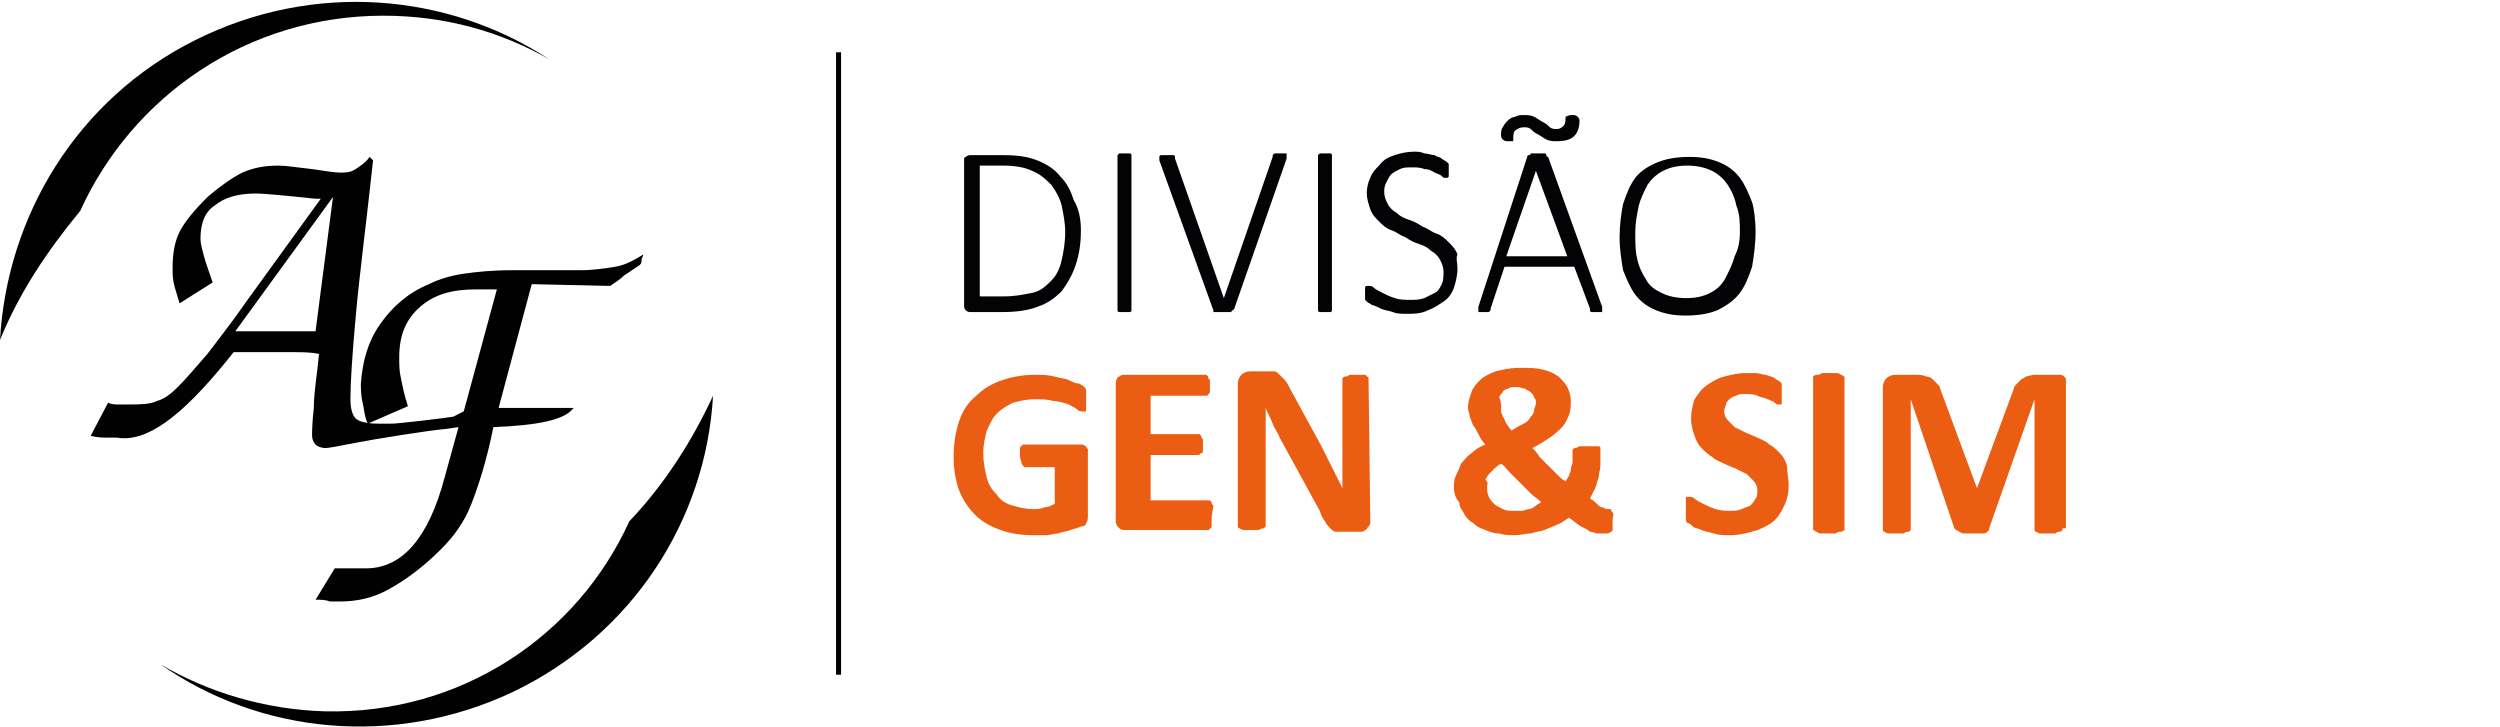
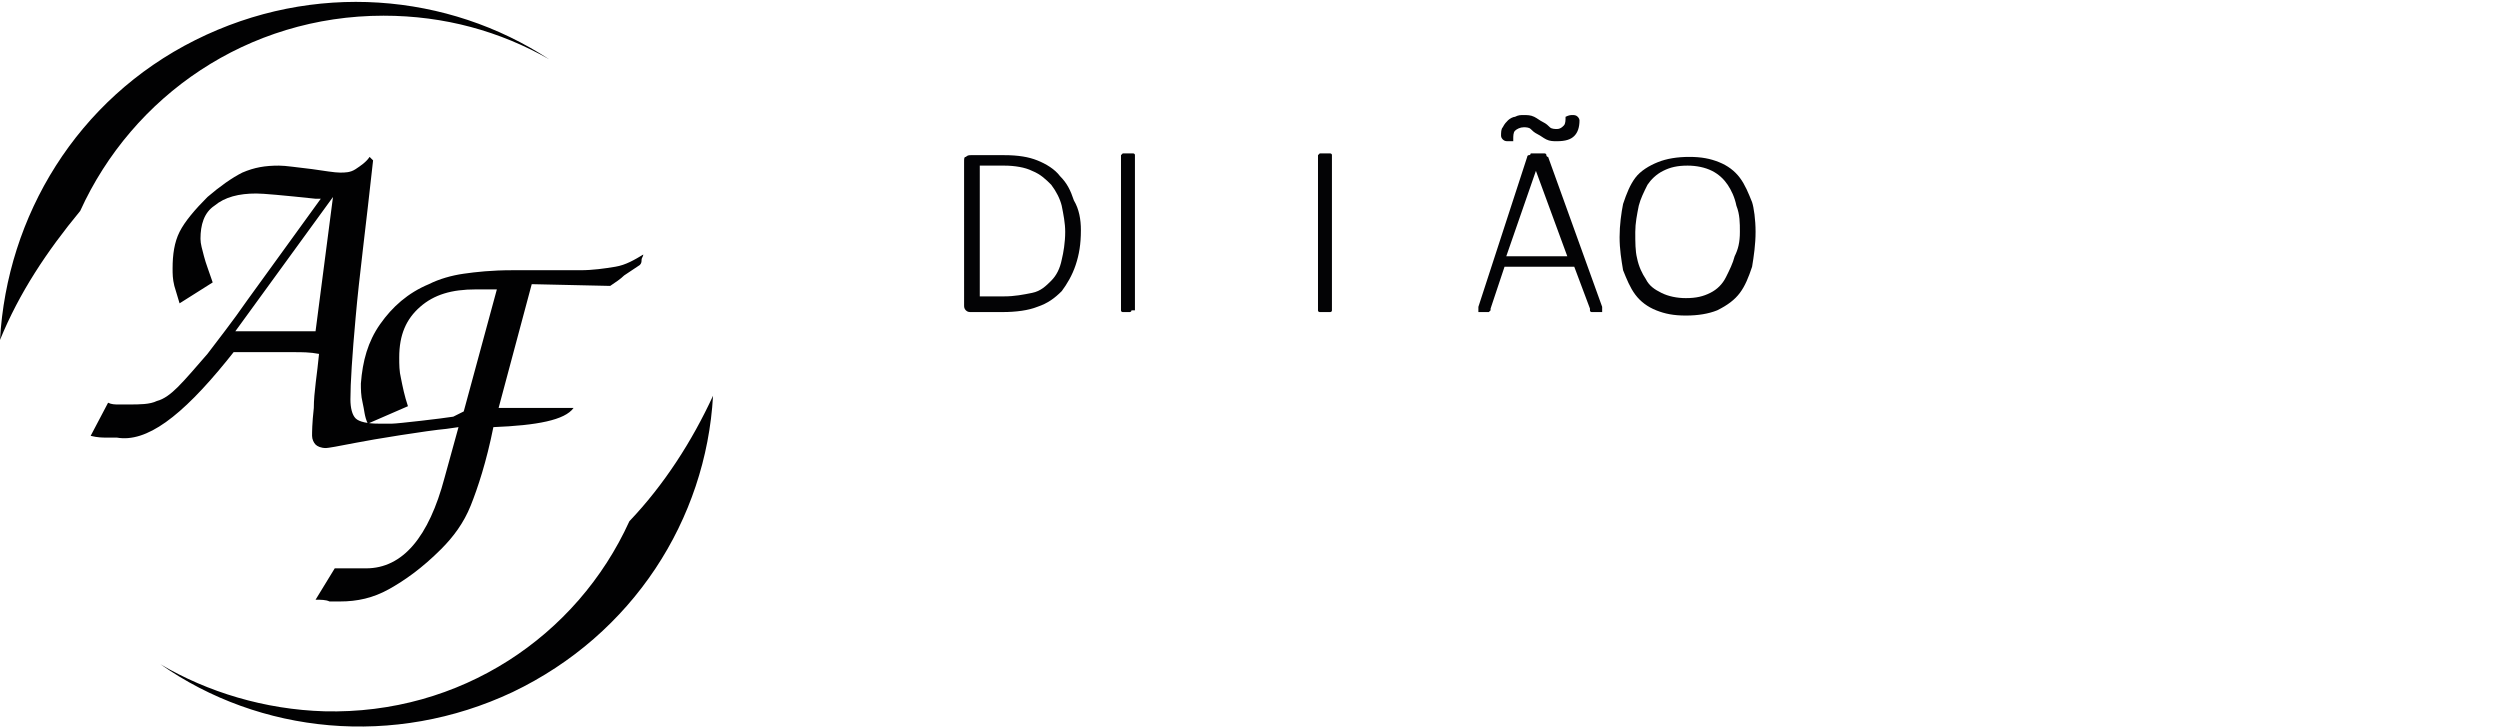
<svg xmlns="http://www.w3.org/2000/svg" xmlns:xlink="http://www.w3.org/1999/xlink" version="1.1" id="Layer_1" x="0px" y="0px" viewBox="0 0 143.4 41.7" enable-background="new 0 0 143.4 41.7" xml:space="preserve">
  <g>
    <g>
      <g>
        <defs>
          <rect id="SVGID_1_" y="0.1" width="119.3" height="41.6" />
        </defs>
        <clipPath id="SVGID_2_">
          <use xlink:href="#SVGID_1_" overflow="visible" />
        </clipPath>
        <path clip-path="url(#SVGID_2_)" fill="#010102" d="M22,0.9c3.5,0,6.7,0.9,9.5,2.5l0,0C25.7-0.4,18-1.1,11.2,2.3S0.4,12.4,0,19.5     c1.1-2.7,2.7-5.1,4.6-7.4C7.6,5.5,14.2,0.9,22,0.9" />
      </g>
      <g>
        <defs>
          <rect id="SVGID_3_" y="0.1" width="119.3" height="41.6" />
        </defs>
        <clipPath id="SVGID_4_">
          <use xlink:href="#SVGID_3_" overflow="visible" />
        </clipPath>
        <path clip-path="url(#SVGID_4_)" fill="#010102" d="M18.6,40.8c-3.4-0.1-6.7-1.1-9.4-2.7l0,0c5.7,4,13.4,4.8,20.2,1.6     c6.9-3.3,11.1-9.9,11.5-17c-1.2,2.6-2.8,5.1-4.8,7.2C33.1,36.5,26.4,41,18.6,40.8" />
      </g>
      <g>
        <defs>
          <rect id="SVGID_5_" y="0.1" width="119.3" height="41.6" />
        </defs>
        <clipPath id="SVGID_6_">
          <use xlink:href="#SVGID_5_" overflow="visible" />
        </clipPath>
        <path clip-path="url(#SVGID_6_)" fill="#010102" d="M13,20.7l0.4-0.5h0.3c0.1,0,0.3,0,0.7,0c0.4,0,0.7,0,0.9,0h0.6     c0.3,0,0.6,0,1,0s0.9,0,1.4,0.1c-0.1,1.1-0.3,2.2-0.3,3.1c-0.1,0.9-0.1,1.4-0.1,1.6s0.1,0.4,0.2,0.5s0.3,0.2,0.6,0.2     c0.1,0,0.7-0.1,1.7-0.3c1-0.2,4.1-0.7,5.2-0.8l0.7-0.1l-0.8,2.9l0,0c-0.9,3.4-2.4,5.2-4.5,5.2c-0.2,0-0.4,0-0.7,0h-1.1l-1.1,1.8     c0.3,0,0.6,0,0.8,0.1c0.2,0,0.4,0,0.6,0c1,0,1.9-0.2,2.8-0.7s1.9-1.2,3-2.3C26,30.8,26.6,30,27,29s0.9-2.5,1.3-4.5l0,0     c2.5-0.1,4.1-0.4,4.6-1.1h-4.3l1.9-7.1l4.5,0.1c0.3-0.2,0.6-0.4,0.8-0.6c0.3-0.2,0.6-0.4,0.9-0.6c0.1-0.1,0.1-0.2,0.1-0.3     s0.1-0.2,0.1-0.3c-0.5,0.3-1,0.6-1.6,0.7c-0.6,0.1-1.3,0.2-2,0.2c-0.6,0-1.4,0-2.2,0c-0.9,0-1.4,0-1.7,0c-1.2,0-2.1,0.1-2.8,0.2     c-0.7,0.1-1.4,0.3-2,0.6c-1.2,0.5-2.1,1.3-2.8,2.3s-1,2.1-1.1,3.4c0,0.3,0,0.7,0.1,1.1s0.1,0.8,0.3,1.2l2.3-1     c-0.2-0.6-0.3-1.1-0.4-1.6c-0.1-0.4-0.1-0.8-0.1-1.2c0-1.3,0.4-2.2,1.2-2.9c0.8-0.7,1.8-1,3.2-1c0.2,0,0.3,0,0.5,0s0.4,0,0.7,0     l-1.9,7L26,23.9c-0.6,0.1-3.2,0.4-3.5,0.4s-0.6,0-0.8,0c-0.6,0-1.1-0.1-1.3-0.3c-0.2-0.2-0.3-0.6-0.3-1.1c0-0.9,0.1-2.5,0.3-4.7     c0.2-2.3,0.6-5.3,1-9L21.2,9c-0.2,0.3-0.5,0.5-0.8,0.7s-0.6,0.2-0.9,0.2s-0.9-0.1-1.6-0.2C17,9.6,16.4,9.5,16,9.5     c-0.8,0-1.4,0.1-2.1,0.4c-0.6,0.3-1.3,0.8-2,1.4c-0.7,0.7-1.3,1.4-1.6,2c-0.3,0.6-0.4,1.3-0.4,2.1c0,0.3,0,0.6,0.1,1     c0.1,0.3,0.2,0.7,0.3,1l1.9-1.2c-0.2-0.6-0.4-1.1-0.5-1.5s-0.2-0.7-0.2-1c0-0.8,0.2-1.5,0.8-1.9c0.6-0.5,1.4-0.7,2.4-0.7     c0.4,0,1.5,0.1,3.4,0.3h0.3l-4.2,5.8c-0.9,1.3-1.7,2.3-2.3,3.1c-0.7,0.8-1.2,1.4-1.7,1.9C9.8,22.6,9.4,22.9,9,23     c-0.4,0.2-1,0.2-1.6,0.2c-0.2,0-0.4,0-0.6,0s-0.4,0-0.6-0.1l-1,1.9c0.4,0.1,0.7,0.1,0.9,0.1c0.2,0,0.4,0,0.6,0     C8.4,25.4,10.4,23.9,13,20.7 M19.1,11.3l-1,7.7h-4.6L19.1,11.3z" />
      </g>
    </g>
    <g>
      <path fill="#030305" d="M62,13.2c0,0.8-0.1,1.4-0.3,2c-0.2,0.6-0.5,1.1-0.8,1.5c-0.4,0.4-0.8,0.7-1.4,0.9c-0.5,0.2-1.2,0.3-2,0.3    h-1.8c-0.1,0-0.2,0-0.3-0.1c-0.1-0.1-0.1-0.2-0.1-0.3V9.3c0-0.2,0-0.3,0.1-0.3c0.1-0.1,0.2-0.1,0.3-0.1h1.9c0.8,0,1.4,0.1,1.9,0.3    s1,0.5,1.3,0.9c0.4,0.4,0.6,0.8,0.8,1.4C61.9,12,62,12.6,62,13.2z M61.1,13.3c0-0.5-0.1-1-0.2-1.5c-0.1-0.4-0.3-0.8-0.6-1.2    c-0.3-0.3-0.6-0.6-1.1-0.8c-0.4-0.2-1-0.3-1.6-0.3h-1.4V17h1.4c0.6,0,1.1-0.1,1.6-0.2s0.8-0.4,1.1-0.7c0.3-0.3,0.5-0.7,0.6-1.2    C61,14.5,61.1,13.9,61.1,13.3z" />
-       <path fill="#030305" d="M64.9,17.8L64.9,17.8c0,0.1-0.1,0.1-0.1,0.1h-0.1c-0.1,0-0.1,0-0.2,0s-0.1,0-0.2,0s-0.1,0-0.1,0    s-0.1,0-0.1-0.1c0,0,0,0,0-0.1V9V8.9c0,0,0,0,0.1-0.1h0.1c0.1,0,0.1,0,0.2,0s0.2,0,0.2,0c0.1,0,0.1,0,0.1,0s0.1,0,0.1,0.1    c0,0,0,0,0,0.1V17.8z" />
-       <path fill="#030305" d="M70.8,17.7C70.8,17.8,70.7,17.8,70.8,17.7c-0.1,0.1-0.1,0.1-0.2,0.2c0,0-0.1,0-0.2,0s-0.1,0-0.2,0    s-0.1,0-0.2,0h-0.1h-0.1h-0.1c0,0,0,0-0.1,0c0,0,0,0,0-0.1l-3.1-8.6c0-0.1,0-0.1,0-0.2c0,0,0-0.1,0.1-0.1h0.1c0.1,0,0.2,0,0.3,0    c0.1,0,0.2,0,0.2,0c0.1,0,0.1,0,0.1,0s0.1,0,0.1,0.1v0.1l2.8,8l0,0L73,9V8.9c0,0,0,0,0.1-0.1h0.1c0.1,0,0.1,0,0.2,0s0.2,0,0.3,0    c0.1,0,0.1,0,0.1,0v0.1c0,0,0,0.1,0,0.2L70.8,17.7z" />
+       <path fill="#030305" d="M64.9,17.8L64.9,17.8c0,0.1-0.1,0.1-0.1,0.1h-0.1s-0.1,0-0.2,0s-0.1,0-0.1,0    s-0.1,0-0.1-0.1c0,0,0,0,0-0.1V9V8.9c0,0,0,0,0.1-0.1h0.1c0.1,0,0.1,0,0.2,0s0.2,0,0.2,0c0.1,0,0.1,0,0.1,0s0.1,0,0.1,0.1    c0,0,0,0,0,0.1V17.8z" />
      <path fill="#030305" d="M76.4,17.8L76.4,17.8c0,0.1-0.1,0.1-0.1,0.1h-0.1c-0.1,0-0.1,0-0.2,0s-0.1,0-0.2,0s-0.1,0-0.1,0    s-0.1,0-0.1-0.1c0,0,0,0,0-0.1V9V8.9c0,0,0,0,0.1-0.1h0.1c0,0,0.1,0,0.2,0s0.2,0,0.2,0c0.1,0,0.1,0,0.1,0s0.1,0,0.1,0.1    c0,0,0,0,0,0.1V17.8z" />
-       <path fill="#030305" d="M83.6,15.4c0,0.4-0.1,0.8-0.2,1.1c-0.1,0.3-0.3,0.6-0.6,0.8c-0.3,0.2-0.6,0.4-0.9,0.5    C81.5,18,81.1,18,80.7,18c-0.3,0-0.6,0-0.8-0.1c-0.3-0.1-0.5-0.1-0.7-0.2s-0.4-0.2-0.5-0.2c-0.1-0.1-0.2-0.1-0.3-0.2    c-0.1-0.1-0.1-0.1-0.1-0.2s0-0.2,0-0.3c0-0.1,0-0.1,0-0.2s0-0.1,0-0.1s0-0.1,0.1-0.1h0.1c0.1,0,0.2,0,0.3,0.1    c0.1,0.1,0.3,0.2,0.5,0.3c0.2,0.1,0.4,0.2,0.7,0.3c0.3,0.1,0.6,0.1,0.9,0.1s0.5,0,0.8-0.1c0.2-0.1,0.4-0.2,0.6-0.3    s0.3-0.3,0.4-0.5s0.1-0.5,0.1-0.7c0-0.3-0.1-0.5-0.2-0.7s-0.3-0.4-0.5-0.5c-0.2-0.2-0.4-0.3-0.7-0.4c-0.3-0.1-0.5-0.2-0.8-0.4    c-0.3-0.1-0.5-0.3-0.8-0.4c-0.3-0.1-0.5-0.3-0.7-0.5s-0.4-0.4-0.5-0.7s-0.2-0.6-0.2-0.9c0-0.4,0.1-0.7,0.2-0.9    c0.1-0.3,0.3-0.5,0.5-0.7C79.4,9.1,79.7,9,80,8.9s0.7-0.2,1.1-0.2c0.2,0,0.4,0,0.6,0.1c0.2,0,0.4,0.1,0.6,0.1    C82.4,9,82.6,9,82.7,9.1s0.2,0.1,0.3,0.2l0.1,0.1c0,0,0,0,0,0.1v0.1c0,0,0,0.1,0,0.2c0,0.1,0,0.1,0,0.2v0.1c0,0,0,0.1-0.1,0.1    c0,0,0,0-0.1,0s-0.1,0-0.2-0.1s-0.2-0.1-0.4-0.2c-0.2-0.1-0.3-0.2-0.6-0.2c-0.2-0.1-0.5-0.1-0.7-0.1c-0.3,0-0.5,0-0.7,0.1    s-0.4,0.2-0.5,0.3s-0.2,0.3-0.3,0.5c-0.1,0.2-0.1,0.4-0.1,0.5c0,0.3,0.1,0.5,0.2,0.7s0.3,0.4,0.5,0.5c0.2,0.2,0.4,0.3,0.7,0.4    c0.3,0.1,0.5,0.2,0.8,0.4c0.3,0.1,0.5,0.3,0.8,0.4c0.3,0.1,0.5,0.3,0.7,0.5s0.4,0.4,0.5,0.7C83.5,14.8,83.6,15.1,83.6,15.4z" />
      <path fill="#030305" d="M91.9,17.6c0,0.1,0,0.1,0,0.2v0.1h-0.1c-0.1,0-0.1,0-0.2,0s-0.2,0-0.2,0c-0.1,0-0.1,0-0.1,0    s-0.1,0-0.1-0.1v-0.1l-0.9-2.4h-4l-0.8,2.4v0.1c0,0,0,0-0.1,0.1h-0.1c-0.1,0-0.1,0-0.2,0s-0.2,0-0.2,0c-0.1,0-0.1,0-0.1,0v-0.1    c0,0,0-0.1,0-0.2L87.6,9c0,0,0-0.1,0.1-0.1c0,0,0.1,0,0.1-0.1c0,0,0.1,0,0.2,0s0.1,0,0.2,0s0.2,0,0.2,0c0.1,0,0.1,0,0.2,0    c0,0,0.1,0,0.1,0.1c0,0,0,0.1,0.1,0.1L91.9,17.6z M89.8,6.7C89.8,6.6,89.8,6.6,89.8,6.7c0.2-0.1,0.3-0.1,0.4-0.1    c0.1,0,0.2,0,0.3,0.1c0,0,0.1,0.1,0.1,0.2c0,0.4-0.1,0.7-0.3,0.9c-0.2,0.2-0.5,0.3-1,0.3c-0.2,0-0.4,0-0.6-0.1s-0.3-0.2-0.5-0.3    c-0.2-0.1-0.3-0.2-0.4-0.3c-0.1-0.1-0.3-0.1-0.4-0.1c-0.2,0-0.4,0.1-0.5,0.2S86.8,7.8,86.8,8v0.1c0,0,0,0-0.1,0h-0.1h-0.1    c-0.1,0-0.2,0-0.3-0.1c0,0-0.1-0.1-0.1-0.2c0-0.2,0-0.4,0.1-0.5c0.1-0.2,0.2-0.3,0.3-0.4s0.3-0.2,0.4-0.2c0.2-0.1,0.3-0.1,0.5-0.1    s0.4,0,0.6,0.1s0.3,0.2,0.5,0.3c0.2,0.1,0.3,0.2,0.4,0.3c0.1,0.1,0.3,0.1,0.4,0.1c0.2,0,0.3-0.1,0.4-0.2    C89.8,7.1,89.8,6.9,89.8,6.7z M88.1,9.8L88.1,9.8l-1.7,4.9h3.5L88.1,9.8z" />
      <path fill="#030305" d="M100.7,13.3c0,0.7-0.1,1.4-0.2,2c-0.2,0.6-0.4,1.1-0.7,1.5s-0.7,0.7-1.3,1c-0.5,0.2-1.1,0.3-1.8,0.3    c-0.7,0-1.2-0.1-1.7-0.3c-0.5-0.2-0.9-0.5-1.2-0.9c-0.3-0.4-0.5-0.9-0.7-1.4c-0.1-0.6-0.2-1.2-0.2-1.9s0.1-1.4,0.2-1.9    c0.2-0.6,0.4-1.1,0.7-1.5c0.3-0.4,0.8-0.7,1.3-0.9S96.2,9,96.9,9c0.7,0,1.2,0.1,1.7,0.3s0.9,0.5,1.2,0.9c0.3,0.4,0.5,0.9,0.7,1.4    C100.6,11.9,100.7,12.6,100.7,13.3z M99.8,13.3c0-0.5,0-1-0.2-1.5c-0.1-0.5-0.3-0.9-0.5-1.2s-0.5-0.6-0.9-0.8s-0.9-0.3-1.4-0.3    c-0.6,0-1,0.1-1.4,0.3s-0.7,0.5-0.9,0.8c-0.2,0.4-0.4,0.8-0.5,1.2c-0.1,0.5-0.2,1-0.2,1.5c0,0.6,0,1.1,0.1,1.5    c0.1,0.5,0.3,0.9,0.5,1.2c0.2,0.4,0.5,0.6,0.9,0.8c0.4,0.2,0.9,0.3,1.4,0.3c0.6,0,1-0.1,1.4-0.3c0.4-0.2,0.7-0.5,0.9-0.9    c0.2-0.4,0.4-0.8,0.5-1.2C99.7,14.3,99.8,13.9,99.8,13.3z" />
    </g>
    <g>
      <g>
        <defs>
-           <rect id="SVGID_7_" y="0.1" width="119.3" height="41.6" />
-         </defs>
+           </defs>
        <clipPath id="SVGID_8_">
          <use xlink:href="#SVGID_7_" overflow="visible" />
        </clipPath>
        <g clip-path="url(#SVGID_8_)">
          <path fill="#EB5D13" d="M62.3,22.9c0,0.1,0,0.3,0,0.4s0,0.2,0,0.2c0,0.1,0,0.1-0.1,0.1h-0.1c-0.1,0-0.2,0-0.3-0.1      c-0.1-0.1-0.3-0.2-0.5-0.3C61,23.1,60.7,23,60.4,23c-0.3-0.1-0.7-0.1-1.1-0.1s-0.8,0.1-1.2,0.2c-0.4,0.2-0.7,0.4-0.9,0.6      c-0.3,0.3-0.4,0.6-0.6,1c-0.1,0.4-0.2,0.8-0.2,1.3s0.1,1,0.2,1.4s0.3,0.7,0.6,1c0.2,0.3,0.5,0.5,0.9,0.6      c0.3,0.1,0.7,0.2,1.2,0.2c0.2,0,0.4,0,0.6-0.1c0.2,0,0.4-0.1,0.6-0.2v-2.1h-1.7c-0.1,0-0.1-0.1-0.2-0.2c0-0.1-0.1-0.3-0.1-0.5      c0-0.1,0-0.2,0-0.3c0-0.1,0-0.2,0.1-0.2c0-0.1,0.1-0.1,0.1-0.1h0.1h3.1c0.1,0,0.1,0,0.2,0s0.1,0.1,0.2,0.1      c0,0.1,0.1,0.1,0.1,0.2s0,0.2,0,0.2v3.6c0,0.1,0,0.3-0.1,0.4c0,0.1-0.1,0.2-0.3,0.2c-0.2,0.1-0.3,0.1-0.6,0.2      c-0.2,0.1-0.5,0.1-0.7,0.2c-0.2,0-0.5,0.1-0.7,0.1s-0.5,0-0.7,0c-0.7,0-1.4-0.1-1.9-0.3c-0.6-0.2-1.1-0.5-1.5-0.9      s-0.7-0.9-0.9-1.4c-0.2-0.6-0.3-1.2-0.3-1.9c0-0.7,0.1-1.4,0.3-2c0.2-0.6,0.5-1.1,1-1.5c0.4-0.4,0.9-0.7,1.5-0.9      c0.6-0.2,1.2-0.3,1.9-0.3c0.4,0,0.7,0,1.1,0.1c0.3,0.1,0.6,0.1,0.8,0.2c0.2,0.1,0.4,0.2,0.6,0.2c0.2,0.1,0.3,0.2,0.3,0.2      c0.1,0.1,0.1,0.2,0.1,0.3C62.3,22.5,62.3,22.6,62.3,22.9z" />
          <path fill="#EB5D13" d="M69.5,29.8c0,0.1,0,0.2,0,0.3c0,0.1,0,0.2-0.1,0.2c0,0.1-0.1,0.1-0.1,0.1h-0.1h-4.6      c-0.2,0-0.3,0-0.4-0.1S64,30.1,64,29.9V22c0-0.2,0.1-0.4,0.2-0.4c0.1-0.1,0.2-0.1,0.4-0.1h4.5h0.1l0.1,0.1c0,0.1,0,0.1,0.1,0.2      c0,0.1,0,0.2,0,0.3c0,0.1,0,0.2,0,0.3c0,0.1,0,0.2-0.1,0.2c0,0.1-0.1,0.1-0.1,0.1h-0.1H66v2.2h2.7h0.1l0.1,0.1      c0,0,0,0.1,0.1,0.2c0,0.1,0,0.2,0,0.3c0,0.1,0,0.2,0,0.3c0,0.1,0,0.2-0.1,0.2s-0.1,0.1-0.1,0.1h-0.1H66v2.6h3.3h0.1l0.1,0.1      c0,0.1,0,0.1,0.1,0.2C69.5,29.6,69.5,29.7,69.5,29.8z" />
          <path fill="#EB5D13" d="M78.6,29.9c0,0.1,0,0.2-0.1,0.3s-0.1,0.2-0.2,0.2c-0.1,0.1-0.1,0.1-0.2,0.1s-0.2,0-0.3,0H77      c-0.2,0-0.3,0-0.4,0s-0.2-0.1-0.3-0.2c-0.1-0.1-0.2-0.2-0.3-0.4c-0.1-0.1-0.2-0.3-0.3-0.6l-2.3-4.2c-0.1-0.3-0.3-0.5-0.4-0.8      s-0.3-0.6-0.4-0.9l0,0c0,0.3,0,0.7,0,1s0,0.7,0,1v4.7v0.1l-0.1,0.1c-0.1,0-0.1,0-0.3,0.1c-0.1,0-0.2,0-0.4,0c-0.2,0-0.3,0-0.4,0      s-0.2,0-0.3-0.1c-0.1,0-0.1-0.1-0.1-0.1v-0.1V22c0-0.2,0.1-0.4,0.2-0.5s0.3-0.2,0.5-0.2h1c0.2,0,0.3,0,0.4,0s0.2,0.1,0.3,0.2      c0.1,0.1,0.2,0.2,0.3,0.3c0.1,0.1,0.2,0.3,0.3,0.5l1.8,3.3c0.1,0.2,0.2,0.4,0.3,0.6c0.1,0.2,0.2,0.4,0.3,0.6      c0.1,0.2,0.2,0.4,0.3,0.6c0.1,0.2,0.2,0.4,0.3,0.6l0,0c0-0.3,0-0.7,0-1c0-0.4,0-0.7,0-1v-4.2v-0.1l0.1-0.1c0.1,0,0.2,0,0.3-0.1      c0.1,0,0.2,0,0.4,0c0.2,0,0.3,0,0.4,0s0.2,0,0.2,0.1c0.1,0,0.1,0.1,0.1,0.1v0.1L78.6,29.9L78.6,29.9z" />
          <path fill="#EB5D13" d="M83.4,28c0-0.3,0-0.5,0.1-0.7s0.2-0.4,0.3-0.7c0.2-0.2,0.3-0.4,0.6-0.6c0.2-0.2,0.5-0.4,0.8-0.5      c-0.2-0.2-0.3-0.4-0.4-0.6s-0.2-0.4-0.3-0.5c-0.1-0.2-0.1-0.3-0.2-0.5c0-0.2-0.1-0.3-0.1-0.5c0-0.3,0.1-0.6,0.2-0.9      s0.3-0.5,0.5-0.7s0.6-0.4,0.9-0.5c0.4-0.1,0.8-0.2,1.4-0.2c0.5,0,0.9,0,1.3,0.1s0.6,0.2,0.9,0.4c0.2,0.2,0.4,0.4,0.5,0.6      s0.2,0.5,0.2,0.8s0,0.5-0.1,0.8c-0.1,0.2-0.2,0.5-0.4,0.7c-0.2,0.2-0.4,0.4-0.7,0.6c-0.3,0.2-0.6,0.4-1,0.6      c0.1,0.1,0.3,0.3,0.4,0.5c0.2,0.2,0.3,0.3,0.5,0.5s0.3,0.3,0.5,0.5s0.3,0.3,0.5,0.4c0.1-0.1,0.1-0.2,0.2-0.3      c0-0.1,0.1-0.2,0.1-0.4c0-0.1,0.1-0.3,0.1-0.4s0-0.3,0-0.4v-0.2c0-0.1,0-0.1,0-0.1l0.1-0.1c0.1,0,0.1,0,0.3-0.1      c0.1,0,0.3,0,0.4,0c0.2,0,0.3,0,0.4,0s0.2,0,0.3,0c0.1,0,0.1,0.1,0.1,0.1s0,0.1,0,0.2V26c0,0.2,0,0.5,0,0.7s-0.1,0.5-0.1,0.7      c-0.1,0.2-0.1,0.4-0.2,0.6s-0.2,0.4-0.3,0.6c0.2,0.1,0.3,0.2,0.4,0.3c0.1,0.1,0.2,0.2,0.3,0.2c0.1,0,0.2,0.1,0.2,0.1      c0.1,0,0.1,0,0.1,0c0.1,0,0.1,0,0.1,0h0.1c0,0,0,0.1,0.1,0.2s0,0.2,0,0.4c0,0.2,0,0.3,0,0.4s0,0.2,0,0.2s0,0.1-0.1,0.1      c0,0-0.1,0.1-0.2,0.1s-0.2,0-0.3,0c-0.1,0-0.2,0-0.3,0c-0.1,0-0.2-0.1-0.4-0.1c-0.1-0.1-0.3-0.2-0.5-0.3      c-0.2-0.1-0.4-0.3-0.7-0.5c-0.2,0.1-0.4,0.3-0.7,0.4c-0.2,0.1-0.5,0.2-0.7,0.3c-0.3,0.1-0.5,0.1-0.8,0.2c-0.3,0-0.6,0.1-0.9,0.1      s-0.6,0-0.9-0.1c-0.3,0-0.6-0.1-0.8-0.2c-0.3-0.1-0.5-0.2-0.7-0.4c-0.2-0.1-0.4-0.3-0.5-0.5s-0.3-0.4-0.3-0.7      C83.5,28.6,83.4,28.3,83.4,28z M85.3,27.9c0,0.2,0,0.4,0.1,0.6s0.2,0.3,0.3,0.4c0.1,0.1,0.3,0.2,0.5,0.3s0.4,0.1,0.7,0.1      c0.1,0,0.3,0,0.4,0s0.3-0.1,0.4-0.1s0.3-0.1,0.4-0.2s0.2-0.1,0.3-0.2c-0.2-0.2-0.4-0.3-0.6-0.5s-0.4-0.4-0.6-0.6      s-0.4-0.4-0.6-0.6s-0.3-0.4-0.5-0.5c-0.2,0.1-0.3,0.2-0.4,0.3c-0.1,0.1-0.2,0.2-0.3,0.3c-0.1,0.1-0.1,0.2-0.2,0.3      C85.4,27.7,85.3,27.8,85.3,27.9z M86.1,23.3c0,0.1,0,0.2,0,0.3c0,0.1,0.1,0.2,0.1,0.3c0.1,0.1,0.1,0.2,0.2,0.4      c0.1,0.1,0.2,0.3,0.3,0.4c0.3-0.2,0.5-0.3,0.7-0.4s0.3-0.2,0.4-0.4c0.1-0.1,0.2-0.2,0.2-0.4c0-0.1,0.1-0.2,0.1-0.4      c0-0.1,0-0.2-0.1-0.3c0-0.1-0.1-0.2-0.2-0.3s-0.2-0.1-0.3-0.2c-0.1,0-0.3-0.1-0.5-0.1s-0.4,0-0.5,0.1c-0.1,0-0.3,0.1-0.3,0.2      c-0.1,0.1-0.2,0.2-0.2,0.3C86.1,23,86.1,23.2,86.1,23.3z" />
-           <path fill="#EB5D13" d="M102.6,27.8c0,0.5-0.1,0.9-0.3,1.3c-0.2,0.4-0.4,0.7-0.7,0.9c-0.3,0.2-0.7,0.4-1.1,0.5s-0.8,0.2-1.3,0.2      c-0.3,0-0.6,0-0.9-0.1s-0.5-0.1-0.7-0.2s-0.4-0.1-0.5-0.2S96.9,30,96.8,30c-0.1-0.1-0.1-0.1-0.1-0.3c0-0.1,0-0.3,0-0.5      c0-0.1,0-0.3,0-0.4s0-0.2,0-0.2c0-0.1,0-0.1,0.1-0.1h0.1c0.1,0,0.2,0,0.3,0.1c0.1,0.1,0.3,0.2,0.5,0.3c0.2,0.1,0.4,0.2,0.7,0.3      c0.3,0.1,0.6,0.1,0.9,0.1c0.2,0,0.4,0,0.6-0.1s0.3-0.1,0.5-0.2c0.1-0.1,0.2-0.2,0.3-0.4c0.1-0.1,0.1-0.3,0.1-0.5      s-0.1-0.4-0.2-0.5s-0.3-0.3-0.4-0.4c-0.2-0.1-0.4-0.2-0.6-0.3c-0.2-0.1-0.5-0.2-0.7-0.3c-0.2-0.1-0.5-0.2-0.7-0.4      c-0.2-0.1-0.4-0.3-0.6-0.5s-0.3-0.4-0.4-0.7c-0.1-0.3-0.2-0.6-0.2-1s0.1-0.8,0.2-1.1c0.2-0.3,0.4-0.6,0.7-0.8      c0.3-0.2,0.6-0.4,1-0.5s0.8-0.2,1.2-0.2c0.2,0,0.4,0,0.6,0s0.4,0.1,0.6,0.1c0.2,0.1,0.4,0.1,0.5,0.2s0.2,0.1,0.3,0.2      s0.1,0.1,0.1,0.1v0.1c0,0.1,0,0.1,0,0.2s0,0.2,0,0.3c0,0.1,0,0.2,0,0.3c0,0.1,0,0.2,0,0.2c0,0.1,0,0.1-0.1,0.1H102      c-0.1,0-0.1,0-0.2-0.1s-0.2-0.1-0.4-0.2c-0.2-0.1-0.4-0.1-0.6-0.2s-0.5-0.1-0.7-0.1s-0.4,0-0.5,0.1c-0.1,0-0.3,0.1-0.4,0.2      S99,23.1,99,23.2c0,0.1-0.1,0.2-0.1,0.4c0,0.2,0.1,0.4,0.2,0.5s0.3,0.3,0.4,0.4c0.2,0.1,0.4,0.2,0.6,0.3      c0.2,0.1,0.5,0.2,0.7,0.3c0.2,0.1,0.5,0.2,0.7,0.4c0.2,0.1,0.4,0.3,0.6,0.5s0.3,0.4,0.4,0.7C102.5,27.1,102.6,27.5,102.6,27.8z" />
          <path fill="#EB5D13" d="M105.8,30.3v0.1c0,0-0.1,0.1-0.2,0.1s-0.2,0-0.3,0.1c-0.1,0-0.3,0-0.4,0c-0.2,0-0.3,0-0.4,0      s-0.2,0-0.3-0.1c-0.1,0-0.1-0.1-0.2-0.1v-0.1v-8.6v-0.1c0,0,0.1-0.1,0.2-0.1s0.2,0,0.3-0.1c0.1,0,0.3,0,0.4,0c0.2,0,0.3,0,0.4,0      s0.2,0,0.3,0.1c0.1,0,0.1,0.1,0.2,0.1v0.1V30.3z" />
          <path fill="#EB5D13" d="M118.3,30.3v0.1l-0.1,0.1c-0.1,0-0.2,0-0.3,0.1c-0.1,0-0.3,0-0.4,0c-0.2,0-0.3,0-0.4,0      c-0.1,0-0.2,0-0.3-0.1c-0.1,0-0.1-0.1-0.1-0.1v-0.1v-7.4l0,0l-2.6,7.4c0,0.1,0,0.1-0.1,0.2c0,0-0.1,0.1-0.2,0.1s-0.2,0-0.3,0      c-0.1,0-0.2,0-0.4,0c-0.2,0-0.3,0-0.4,0s-0.2,0-0.3-0.1c-0.1,0-0.1-0.1-0.2-0.1l-0.1-0.1l-2.5-7.4l0,0v7.4v0.1l-0.1,0.1      c-0.1,0-0.2,0-0.3,0.1c-0.1,0-0.3,0-0.4,0c-0.2,0-0.3,0-0.4,0s-0.2,0-0.3-0.1c-0.1,0-0.1-0.1-0.1-0.1v-0.1v-8.1      c0-0.2,0.1-0.4,0.2-0.5s0.3-0.2,0.5-0.2h1.2c0.2,0,0.4,0,0.6,0.1c0.2,0,0.3,0.1,0.4,0.2s0.2,0.2,0.3,0.3      c0.1,0.1,0.1,0.3,0.2,0.5l2,5.4l0,0l2-5.4c0.1-0.2,0.1-0.4,0.2-0.5s0.2-0.2,0.3-0.3s0.2-0.1,0.3-0.2c0.1,0,0.3-0.1,0.5-0.1h1.2      c0.1,0,0.2,0,0.3,0s0.2,0.1,0.2,0.1c0.1,0.1,0.1,0.1,0.1,0.2s0,0.2,0,0.3v8.2H118.3z" />
        </g>
      </g>
      <g>
        <defs>
-           <rect id="SVGID_9_" y="0.1" width="119.3" height="41.6" />
-         </defs>
+           </defs>
        <clipPath id="SVGID_10_">
          <use xlink:href="#SVGID_9_" overflow="visible" />
        </clipPath>
        <line clip-path="url(#SVGID_10_)" fill="none" stroke="#000000" stroke-width="0.287" stroke-miterlimit="10" x1="48.1" y1="3" x2="48.1" y2="38.7" />
      </g>
    </g>
  </g>
</svg>